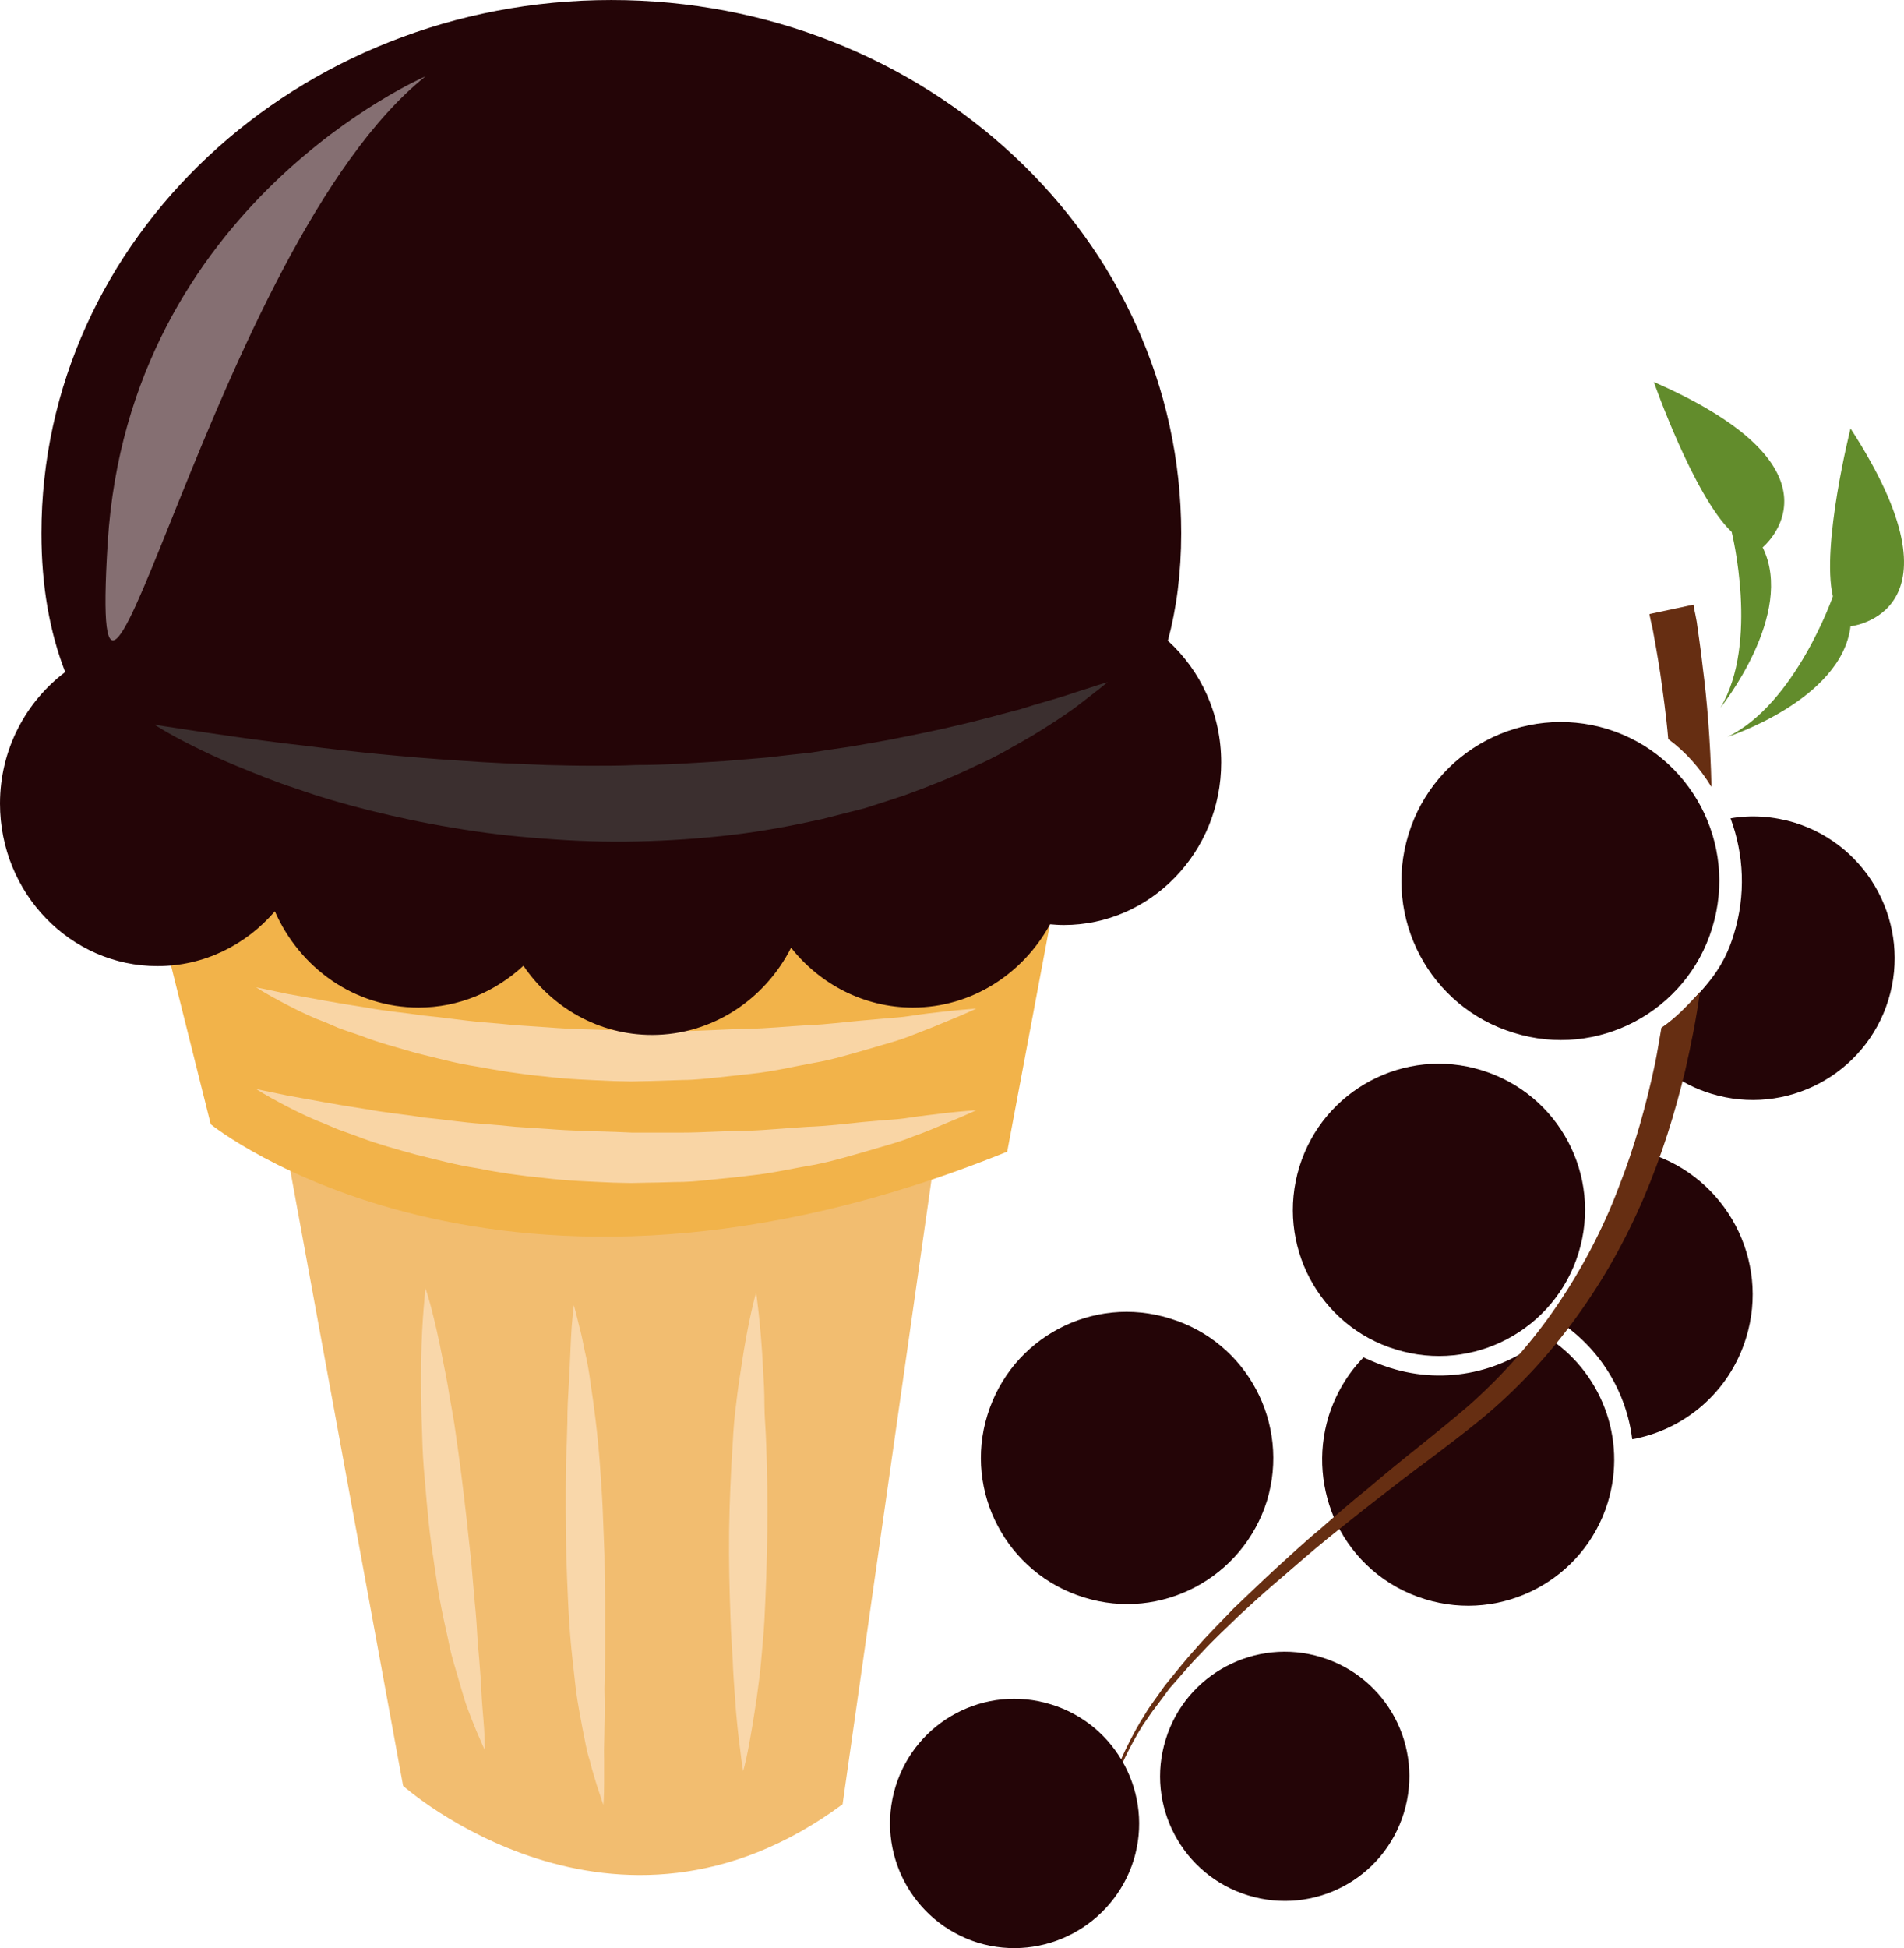
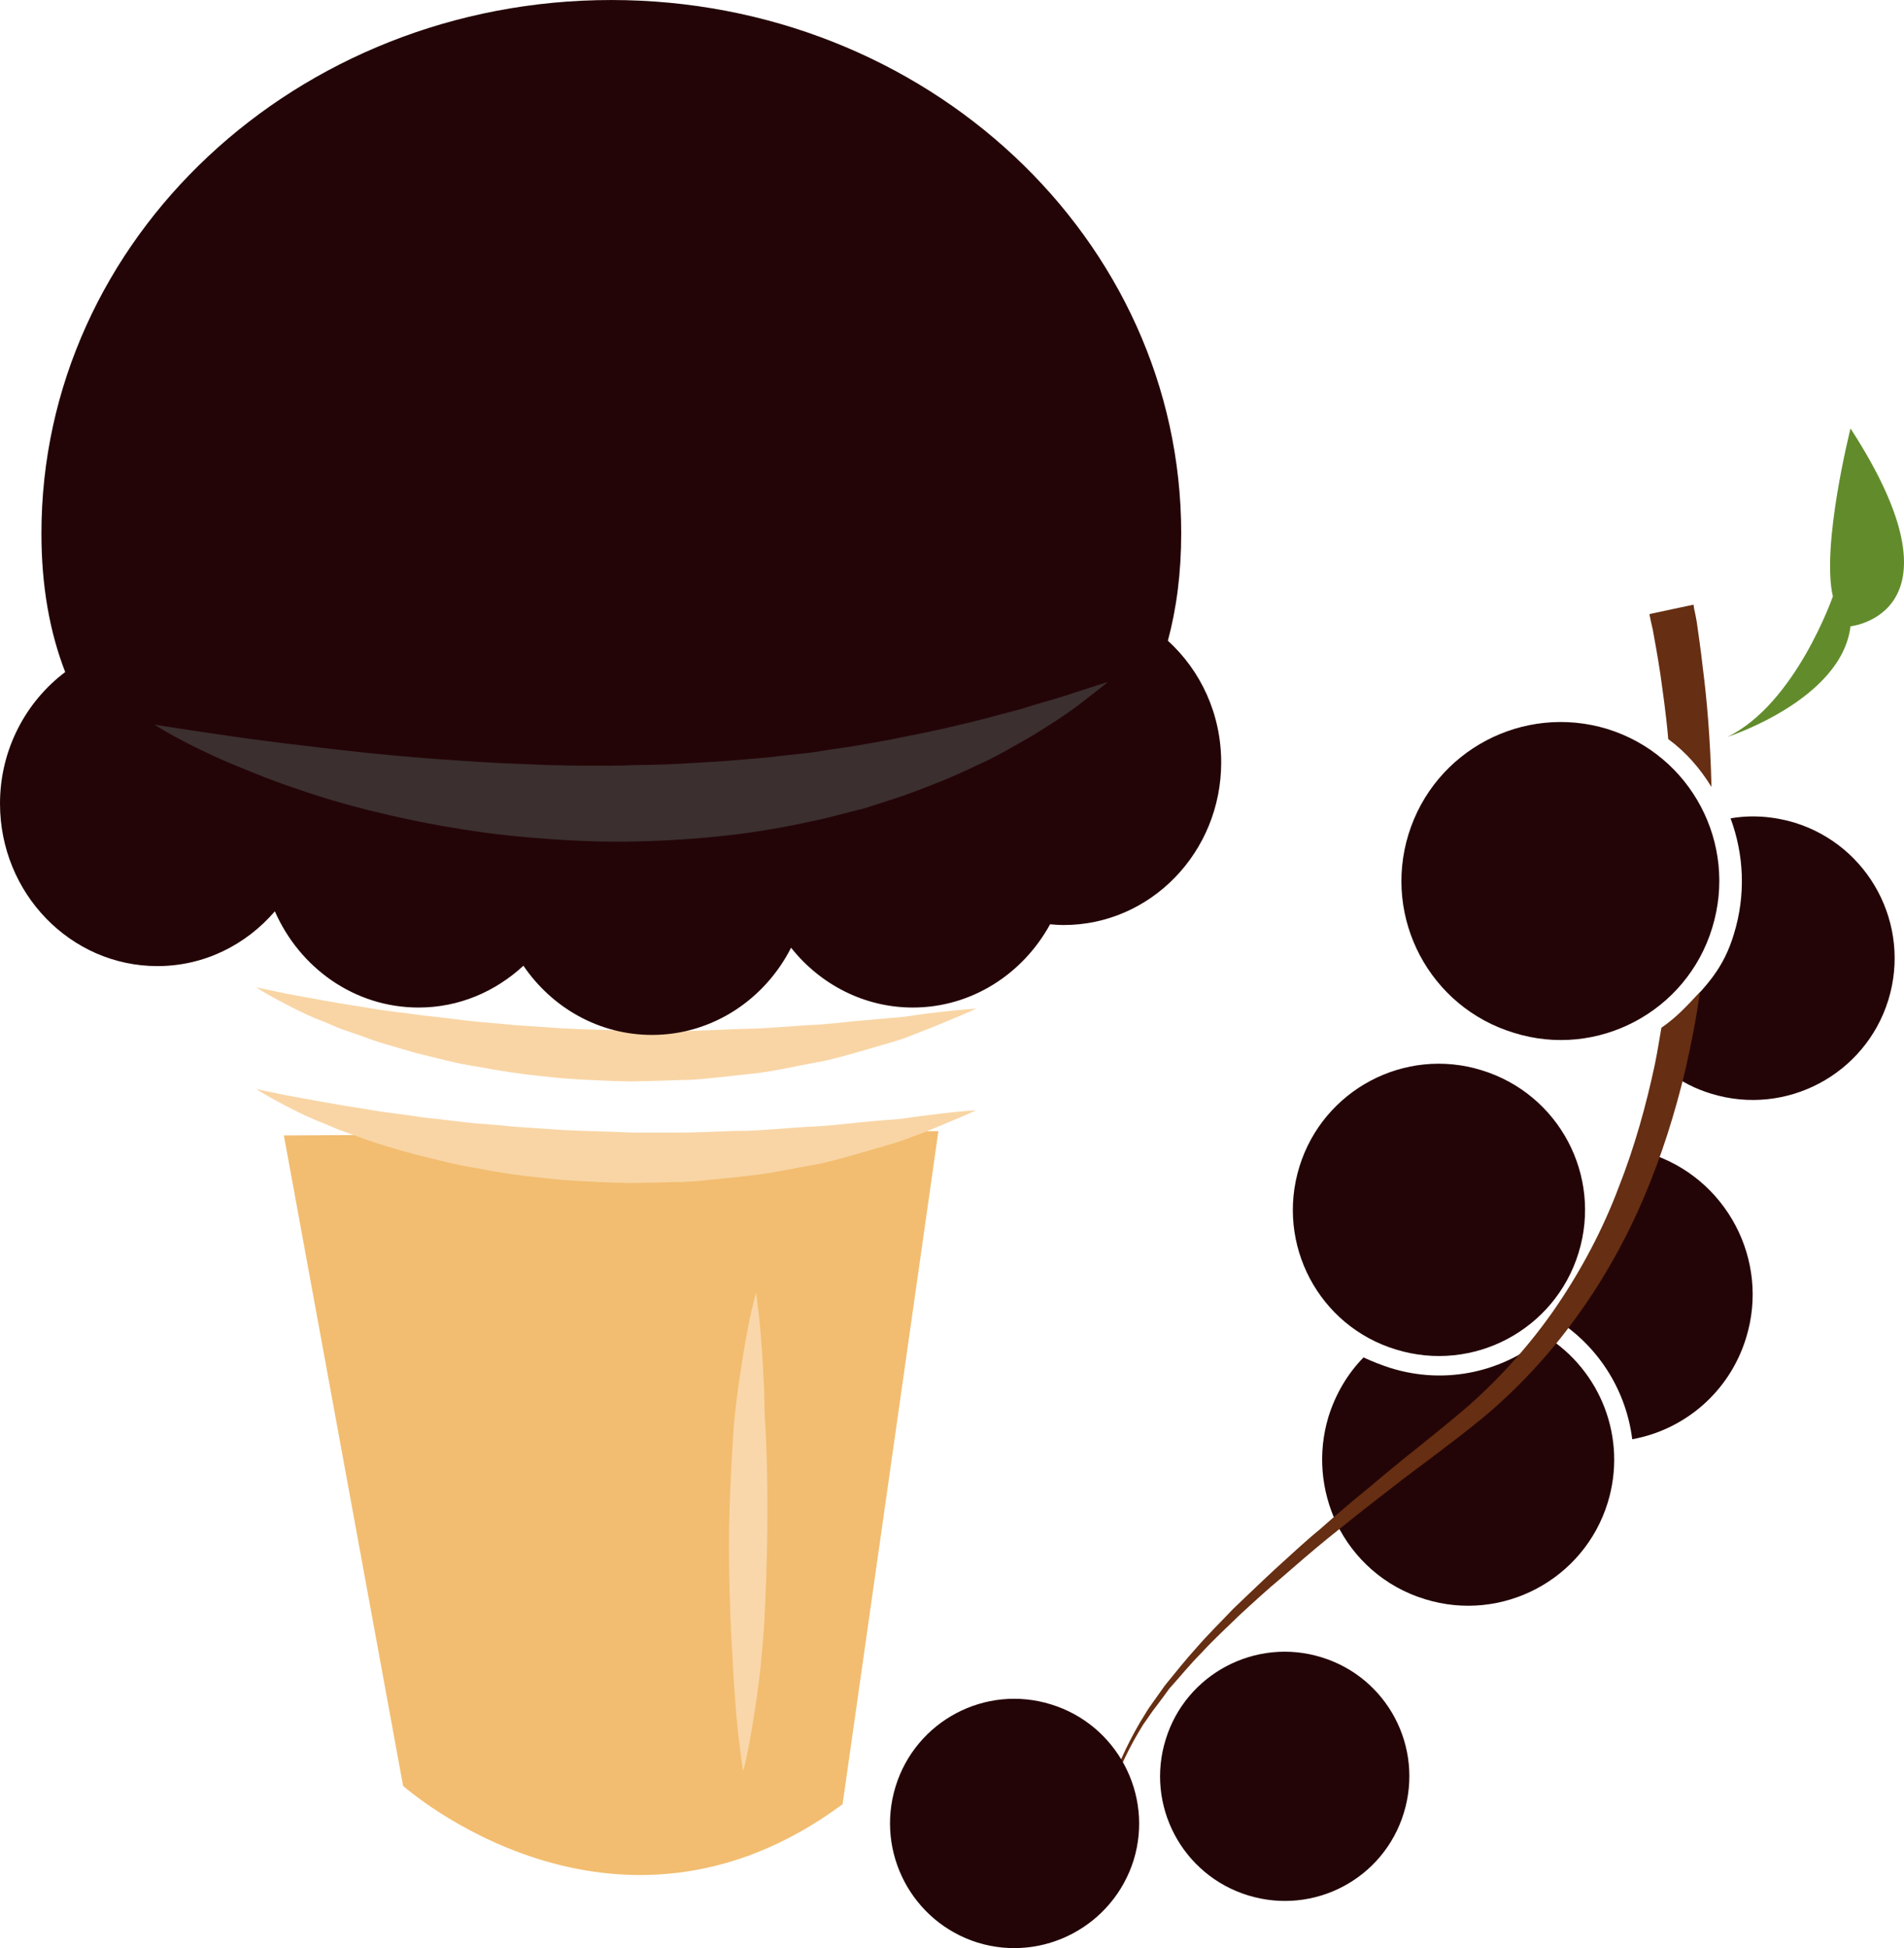
<svg xmlns="http://www.w3.org/2000/svg" xmlns:ns1="http://sodipodi.sourceforge.net/DTD/sodipodi-0.dtd" xmlns:ns2="http://www.inkscape.org/namespaces/inkscape" xml:space="preserve" width="52.854mm" height="54.063mm" version="1.1" style="clip-rule:evenodd;fill-rule:evenodd;image-rendering:optimizeQuality;shape-rendering:geometricPrecision;text-rendering:geometricPrecision" viewBox="0 0 5285.444 5406.261" id="svg55" ns1:docname="4037.svg" ns2:version="0.92.4 (5da689c313, 2019-01-14)">
  <ns1:namedview pagecolor="#ffffff" bordercolor="#666666" borderopacity="1" objecttolerance="10" gridtolerance="10" guidetolerance="10" ns2:pageopacity="0" ns2:pageshadow="2" ns2:window-width="640" ns2:window-height="480" id="namedview57" showgrid="false" ns2:zoom="0.2102413" ns2:cx="102.61417" ns2:cy="89.244518" ns2:window-x="0" ns2:window-y="0" ns2:window-maximized="0" ns2:current-layer="svg55" />
  <defs id="defs4">
    <style type="text/css" id="style2">
   
    .fil0 {fill:#240507;fill-rule:nonzero}
    .fil7 {fill:#3B2F2F;fill-rule:nonzero}
    .fil2 {fill:#628C2C;fill-rule:nonzero}
    .fil1 {fill:#662E12;fill-rule:nonzero}
    .fil8 {fill:#856F72;fill-rule:nonzero}
    .fil4 {fill:#F2B34A;fill-rule:nonzero}
    .fil3 {fill:#F2BD70;fill-rule:nonzero}
    .fil6 {fill:#F9D5A5;fill-rule:nonzero}
    .fil5 {fill:#F9D7AA;fill-rule:nonzero}
   
  </style>
  </defs>
  <g id="Vrstva_x0020_1" transform="translate(-7785,-11805)">
    <g id="_864241624">
      <path class="fil0" d="m 12248,15975 c 55,-179 -20,-367 -172,-462 -115,98 -276,137 -432,88 -25,-8 -50,-18 -74,-29 -43,44 -77,100 -97,164 -31,102 -20,207 22,296 47,98 134,177 246,211 214,66 441,-54 507,-268 z" id="path7" ns2:connector-curvature="0" style="fill:#240507;fill-rule:nonzero" />
      <path class="fil0" d="m 12316,15799 c 145,-26 270,-131 316,-281 67,-216 -55,-446 -271,-513 0,0 -90,164 -122,269 -21,68 -78,152 -123,200 113,76 184,196 200,325 z" id="path9" ns2:connector-curvature="0" style="fill:#240507;fill-rule:nonzero" />
      <path class="fil0" d="m 12598,14398 c -28,93 -74,142 -144,213 -31,32 -67,147 -36,170 35,26 74,46 117,59 208,64 428,-53 492,-260 64,-208 -53,-428 -260,-492 -60,-18 -121,-22 -178,-12 37,100 43,212 9,322 z" id="path11" ns2:connector-curvature="0" style="fill:#240507;fill-rule:nonzero" />
      <path class="fil0" d="m 11987,14671 c -233,-71 -364,-318 -292,-551 72,-233 319,-363 552,-292 232,72 363,318 291,552 -71,233 -319,364 -551,291 z" id="path13" ns2:connector-curvature="0" style="fill:#240507;fill-rule:nonzero" />
      <path class="fil1" d="m 10839,16891 c 6,-29 16,-71 34,-124 18,-52 46,-113 86,-177 12,-16 22,-33 35,-49 12,-16 25,-33 37,-50 29,-32 57,-67 90,-100 32,-35 69,-69 105,-104 38,-35 76,-70 118,-105 40,-35 83,-72 127,-108 44,-35 89,-72 136,-108 46,-36 94,-73 143,-109 49,-37 98,-74 147,-114 98,-81 186,-175 262,-280 76,-104 139,-217 189,-334 50,-117 87,-236 115,-353 17,-74 31,-146 41,-218 -31,34 -67,72 -107,99 -6,34 -11,67 -18,101 -24,113 -56,229 -101,343 -43,114 -101,224 -170,326 -70,103 -153,196 -244,277 -46,40 -95,79 -142,117 -48,38 -94,76 -140,115 -46,37 -90,75 -133,113 -44,36 -85,75 -125,111 -40,37 -78,74 -115,109 -35,37 -71,72 -102,108 -32,35 -60,71 -88,105 -12,17 -25,35 -37,52 -12,16 -21,33 -32,50 -39,67 -66,129 -83,182 -15,53 -24,96 -30,125 -5,29 -8,45 -8,45 0,0 3,-16 10,-45 z" id="path15" ns2:connector-curvature="0" style="fill:#662e12;fill-rule:nonzero" />
      <path class="fil1" d="m 12536,13989 c -3,-133 -13,-245 -24,-330 -6,-55 -13,-99 -17,-129 -3,-16 -5,-27 -7,-35 -1,-8 -2,-12 -2,-12 l -122,26 c 0,0 0,4 2,11 1,7 4,18 7,32 5,28 13,70 21,123 7,51 16,111 22,181 49,36 89,82 120,133 z" id="path17" ns2:connector-curvature="0" style="fill:#662e12;fill-rule:nonzero" />
      <path class="fil0" d="m 11660,15550 c -214,-65 -334,-292 -268,-507 66,-214 293,-334 506,-268 215,66 335,293 269,507 -66,214 -293,334 -507,268 z" id="path19" ns2:connector-curvature="0" style="fill:#240507;fill-rule:nonzero" />
-       <path class="fil0" d="m 10794,16238 c -214,-66 -334,-293 -268,-506 66,-215 293,-335 507,-268 214,65 334,292 269,506 -67,214 -294,335 -508,268 z" id="path21" ns2:connector-curvature="0" style="fill:#240507;fill-rule:nonzero" />
      <path class="fil0" d="m 10499,17196 c -182,-57 -284,-250 -228,-433 56,-182 249,-285 432,-228 182,56 285,250 229,432 -57,182 -250,285 -433,229 z" id="path23" ns2:connector-curvature="0" style="fill:#240507;fill-rule:nonzero" />
      <path class="fil0" d="m 11250,17065 c -183,-56 -286,-250 -229,-433 56,-182 250,-284 432,-228 183,56 285,249 229,432 -56,183 -249,285 -432,229 z" id="path25" ns2:connector-curvature="0" style="fill:#240507;fill-rule:nonzero" />
      <path class="fil2" d="m 12580,13850 c 0,0 317,-102 342,-307 0,0 334,-34 0,-549 0,0 -82,325 -49,466 0,0 -104,299 -293,390 z" id="path27" ns2:connector-curvature="0" style="fill:#628c2c;fill-rule:nonzero" />
-       <path class="fil2" d="m 12561,13769 c 0,0 209,-260 117,-445 0,0 260,-213 -302,-459 0,0 111,317 216,416 0,0 77,308 -31,488 z" id="path29" ns2:connector-curvature="0" style="fill:#628c2c;fill-rule:nonzero" />
    </g>
  </g>
  <g id="Vrstva_x0020_1_0" transform="translate(-7785,-11805)">
    <path class="fil3" d="m 8573,14956 331,1805 c 0,0 584,521 1220,51 l 266,-1868 z" id="path34" ns2:connector-curvature="0" style="fill:#f2bd70;fill-rule:nonzero" />
-     <path class="fil4" d="m 8160,14086 210,839 c 0,0 800,648 2211,76 l 172,-915 c 0,0 -1830,-267 -2593,0 z" id="path36" ns2:connector-curvature="0" style="fill:#f2b34a;fill-rule:nonzero" />
-     <path class="fil5" d="m 8966,15380 c 0,0 7,20 16,54 9,35 21,85 32,144 6,30 13,63 18,97 6,34 13,70 18,108 11,75 21,155 30,235 4,40 9,80 13,119 3,40 7,78 10,116 4,37 6,74 8,108 3,35 6,67 8,98 2,30 3,58 5,82 2,25 4,46 5,64 2,36 2,57 2,57 0,0 -9,-19 -23,-52 -7,-17 -15,-37 -24,-61 -9,-23 -16,-50 -25,-80 -8,-29 -19,-61 -26,-95 -7,-35 -16,-71 -23,-108 -8,-38 -13,-77 -19,-116 -6,-40 -12,-80 -16,-120 -4,-41 -8,-81 -11,-121 -4,-40 -6,-79 -7,-117 -3,-76 -4,-147 -3,-208 1,-61 4,-112 7,-148 3,-36 5,-56 5,-56 z" id="path38" ns2:connector-curvature="0" style="fill:#f9d7aa;fill-rule:nonzero" />
-     <path class="fil5" d="m 9378,15427 c 0,0 6,21 15,59 5,18 10,41 15,67 6,26 12,56 16,88 10,66 20,142 26,224 3,41 6,83 8,126 2,42 3,86 5,129 0,44 1,87 2,130 0,42 0,84 0,125 0,40 -1,79 -2,117 1,37 1,72 0,104 0,33 -2,63 -1,89 0,26 0,50 0,69 0,38 -2,60 -2,60 0,0 -7,-20 -19,-57 -5,-18 -13,-41 -19,-67 -9,-26 -13,-56 -20,-88 -6,-33 -13,-68 -18,-105 -4,-38 -9,-77 -13,-118 -8,-82 -11,-169 -14,-256 -2,-87 -2,-174 -1,-255 2,-41 3,-80 4,-117 0,-37 2,-73 4,-105 4,-65 5,-120 8,-159 3,-38 6,-60 6,-60 z" id="path40" ns2:connector-curvature="0" style="fill:#f9d7aa;fill-rule:nonzero" />
    <path class="fil5" d="m 9884,15392 c 0,0 3,21 7,57 4,37 9,89 12,152 2,31 4,65 4,101 0,36 4,73 5,112 3,77 4,160 3,242 -1,83 -4,167 -8,245 -2,39 -6,76 -9,112 -3,36 -8,70 -12,101 -9,62 -18,114 -25,150 -7,36 -13,56 -13,56 0,0 -4,-21 -8,-57 -5,-37 -11,-89 -15,-151 -2,-31 -5,-65 -6,-100 -2,-36 -5,-74 -6,-113 -3,-78 -5,-160 -4,-244 1,-83 5,-167 10,-245 2,-39 5,-77 10,-113 4,-35 9,-69 14,-100 9,-61 19,-113 27,-149 8,-36 14,-56 14,-56 z" id="path42" ns2:connector-curvature="0" style="fill:#f9d7aa;fill-rule:nonzero" />
    <path class="fil6" d="m 8496,14827 c 0,0 31,7 86,18 28,5 61,11 99,18 38,7 81,14 127,21 47,9 98,13 151,22 54,5 110,14 168,18 29,2 59,5 89,8 30,2 60,4 91,6 61,5 123,6 185,8 l 47,2 h 46 c 31,0 62,0 93,0 61,0 121,-5 180,-5 59,-2 115,-8 169,-11 54,-2 104,-8 151,-13 24,-2 46,-4 68,-6 22,-1 42,-3 61,-6 38,-6 72,-9 100,-13 55,-6 88,-8 88,-8 0,0 -29,14 -81,35 -26,11 -58,25 -95,38 -36,15 -79,26 -126,40 -46,13 -97,29 -151,39 -55,9 -113,23 -173,29 -30,4 -61,7 -92,10 -31,3 -63,7 -95,8 -32,0 -64,2 -96,2 l -49,1 -49,-1 c -64,-3 -129,-5 -193,-13 -64,-6 -126,-15 -185,-27 -60,-9 -117,-25 -171,-38 -54,-15 -105,-29 -150,-46 -23,-9 -45,-16 -66,-24 -20,-8 -39,-17 -58,-24 -36,-15 -67,-31 -92,-44 -50,-26 -77,-44 -77,-44 z" id="path44" ns2:connector-curvature="0" style="fill:#f9d5a5;fill-rule:nonzero" />
    <path class="fil6" d="m 8496,14545 c 0,0 31,6 86,18 28,5 61,11 99,18 38,7 81,14 127,21 47,9 98,13 151,21 54,5 110,14 168,19 29,2 59,5 89,8 30,2 60,4 91,6 61,5 123,6 185,8 l 47,2 46,-1 c 31,0 62,0 93,1 61,0 121,-5 180,-6 59,-1 115,-7 169,-10 54,-2 104,-9 151,-13 24,-2 46,-4 68,-6 22,-2 42,-3 61,-6 38,-6 72,-10 100,-13 55,-6 88,-8 88,-8 0,0 -29,14 -81,35 -26,11 -58,24 -95,38 -36,15 -79,26 -126,40 -46,13 -97,29 -151,38 -55,10 -113,24 -173,30 -30,3 -61,7 -92,10 -31,3 -63,7 -95,7 -32,1 -64,2 -96,3 l -49,1 -49,-1 c -64,-3 -129,-5 -193,-13 -64,-6 -126,-16 -185,-27 -60,-9 -117,-25 -171,-38 -54,-16 -105,-29 -150,-47 -23,-8 -45,-15 -66,-23 -20,-9 -39,-17 -58,-24 -36,-15 -67,-31 -92,-44 -50,-26 -77,-44 -77,-44 z" id="path46" ns2:connector-curvature="0" style="fill:#f9d5a5;fill-rule:nonzero" />
    <path class="fil0" d="m 11027,13583 c 24,-89 37,-188 37,-298 0,-817 -708,-1480 -1582,-1480 -874,0 -1582,663 -1582,1480 0,147 23,274 66,385 -109,82 -181,215 -181,365 0,249 196,451 437,451 130,0 246,-59 326,-152 69,157 221,267 399,267 112,0 213,-44 291,-116 79,116 209,192 357,192 167,0 313,-98 386,-242 80,101 202,166 338,166 164,0 306,-94 381,-231 12,1 25,2 38,2 241,0 437,-202 437,-451 0,-135 -57,-255 -148,-338 z" id="path48" ns2:connector-curvature="0" style="fill:#240507;fill-rule:nonzero" />
    <path class="fil7" d="m 8214,13816 c 0,0 42,7 117,18 74,11 179,27 305,41 126,16 272,31 428,41 39,3 78,5 118,7 40,2 81,3 121,5 41,1 82,2 124,2 41,0 82,0 123,-2 83,0 165,-6 246,-11 41,-3 81,-7 120,-10 40,-5 79,-9 117,-13 39,-6 76,-12 113,-17 37,-6 73,-13 108,-19 70,-14 136,-27 197,-42 16,-4 31,-7 45,-11 15,-4 29,-7 43,-11 28,-8 54,-14 79,-21 49,-16 93,-27 129,-39 35,-12 63,-20 83,-27 19,-6 30,-9 30,-9 0,0 -9,7 -25,20 -16,12 -39,31 -70,54 -31,22 -69,47 -115,75 -46,26 -98,58 -158,84 -59,29 -125,55 -196,81 -36,12 -73,24 -111,36 -39,10 -78,20 -118,30 -81,18 -165,34 -251,44 -86,10 -174,16 -262,18 -87,2 -175,-1 -261,-8 -86,-6 -170,-16 -251,-30 -81,-13 -158,-30 -231,-48 -72,-18 -140,-38 -202,-60 -62,-20 -117,-43 -166,-63 -49,-20 -91,-40 -125,-57 -68,-34 -104,-58 -104,-58 z" id="path50" ns2:connector-curvature="0" style="fill:#3b2f2f;fill-rule:nonzero" />
-     <path class="fil8" d="m 8966,12017 c 0,0 -823,353 -882,1293 -58,941 294,-823 882,-1293 z" id="path52" ns2:connector-curvature="0" style="fill:#856f72;fill-rule:nonzero" />
+     <path class="fil8" d="m 8966,12017 z" id="path52" ns2:connector-curvature="0" style="fill:#856f72;fill-rule:nonzero" />
  </g>
</svg>